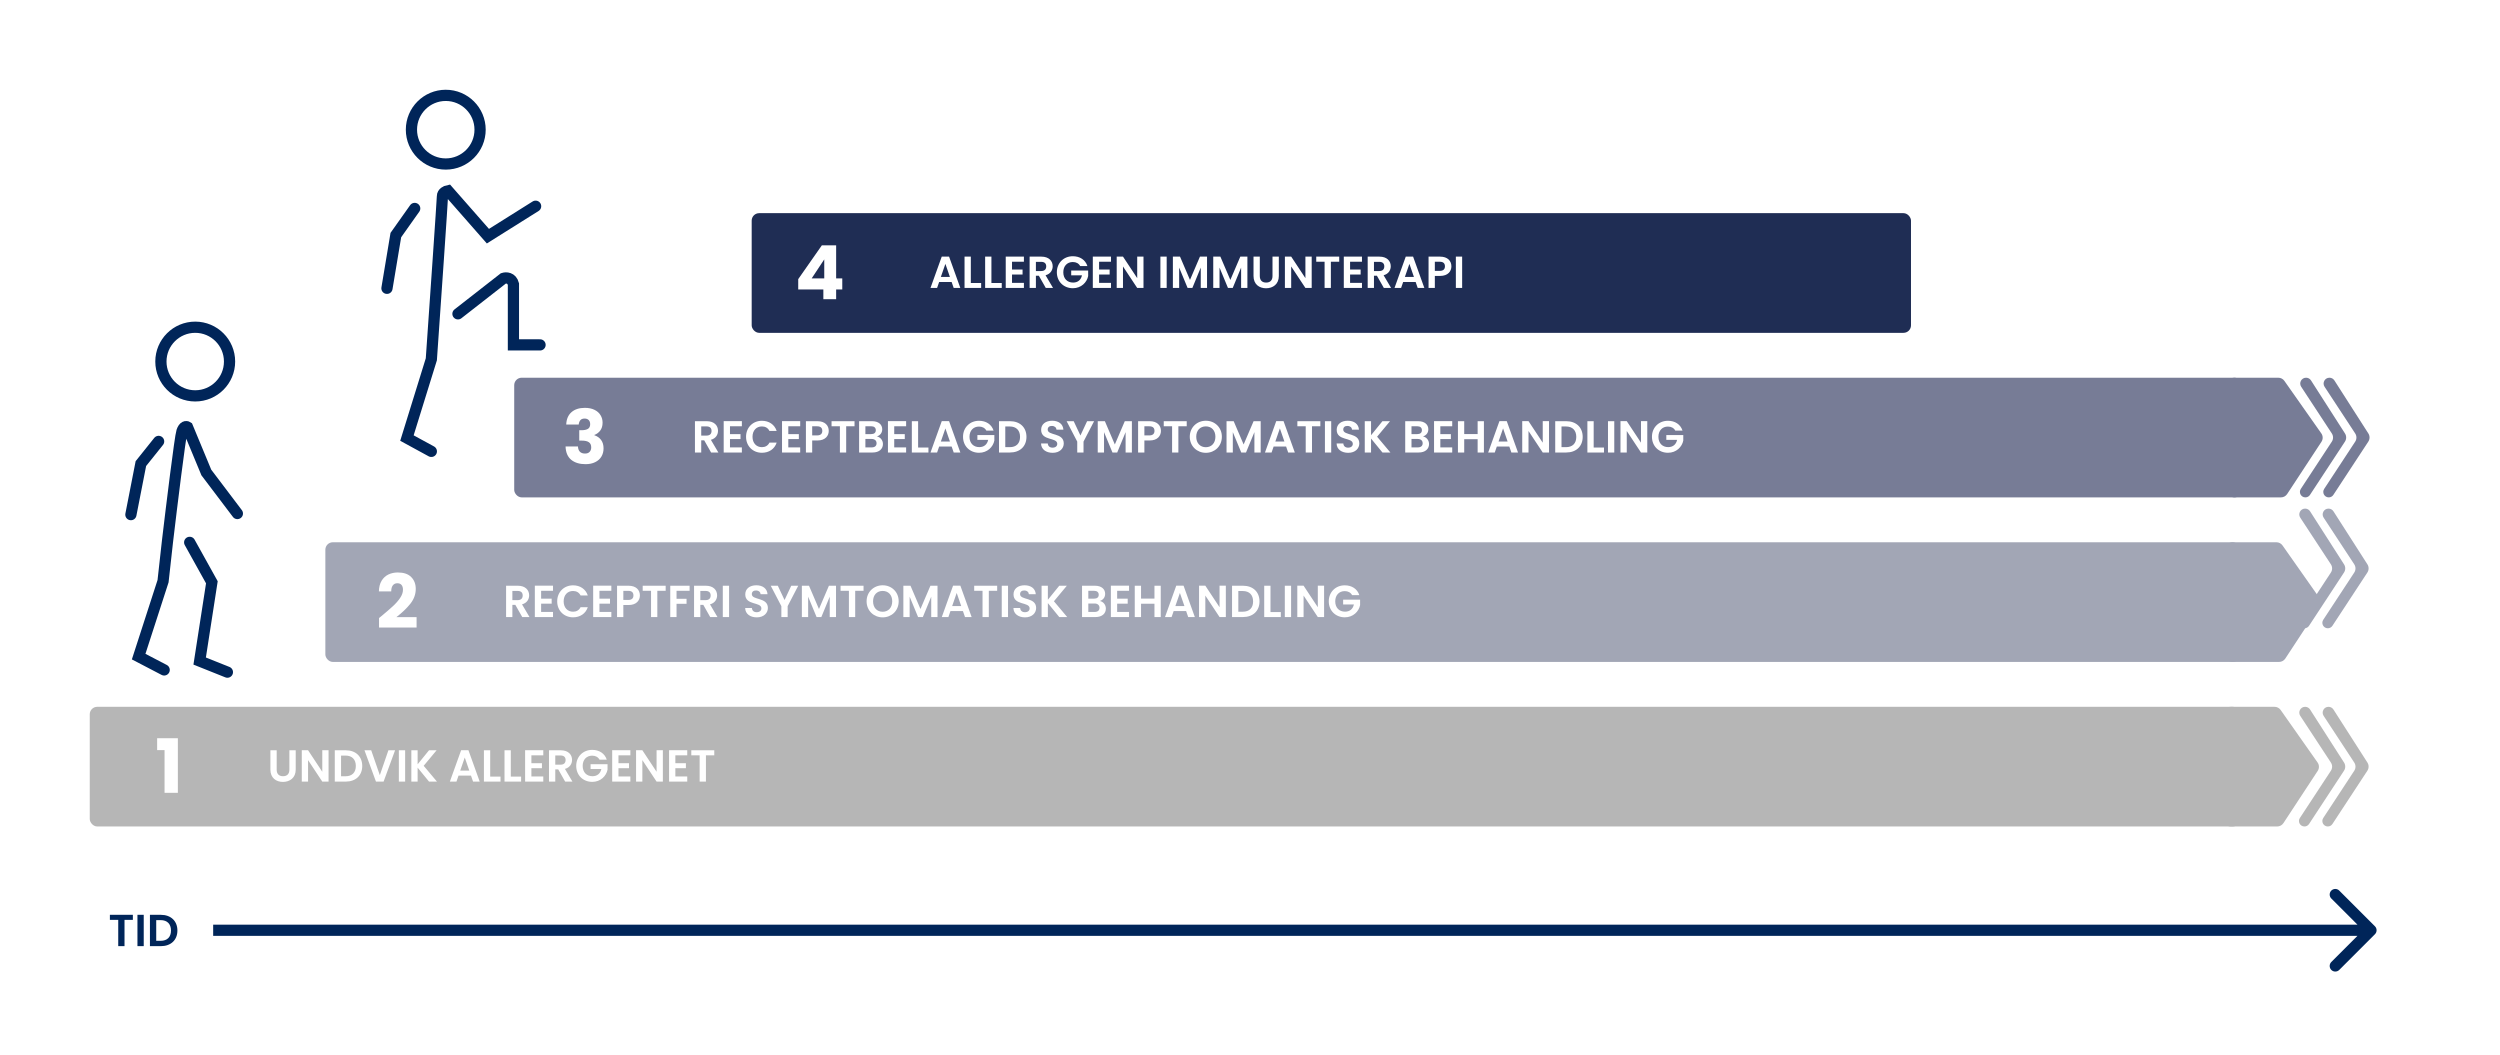
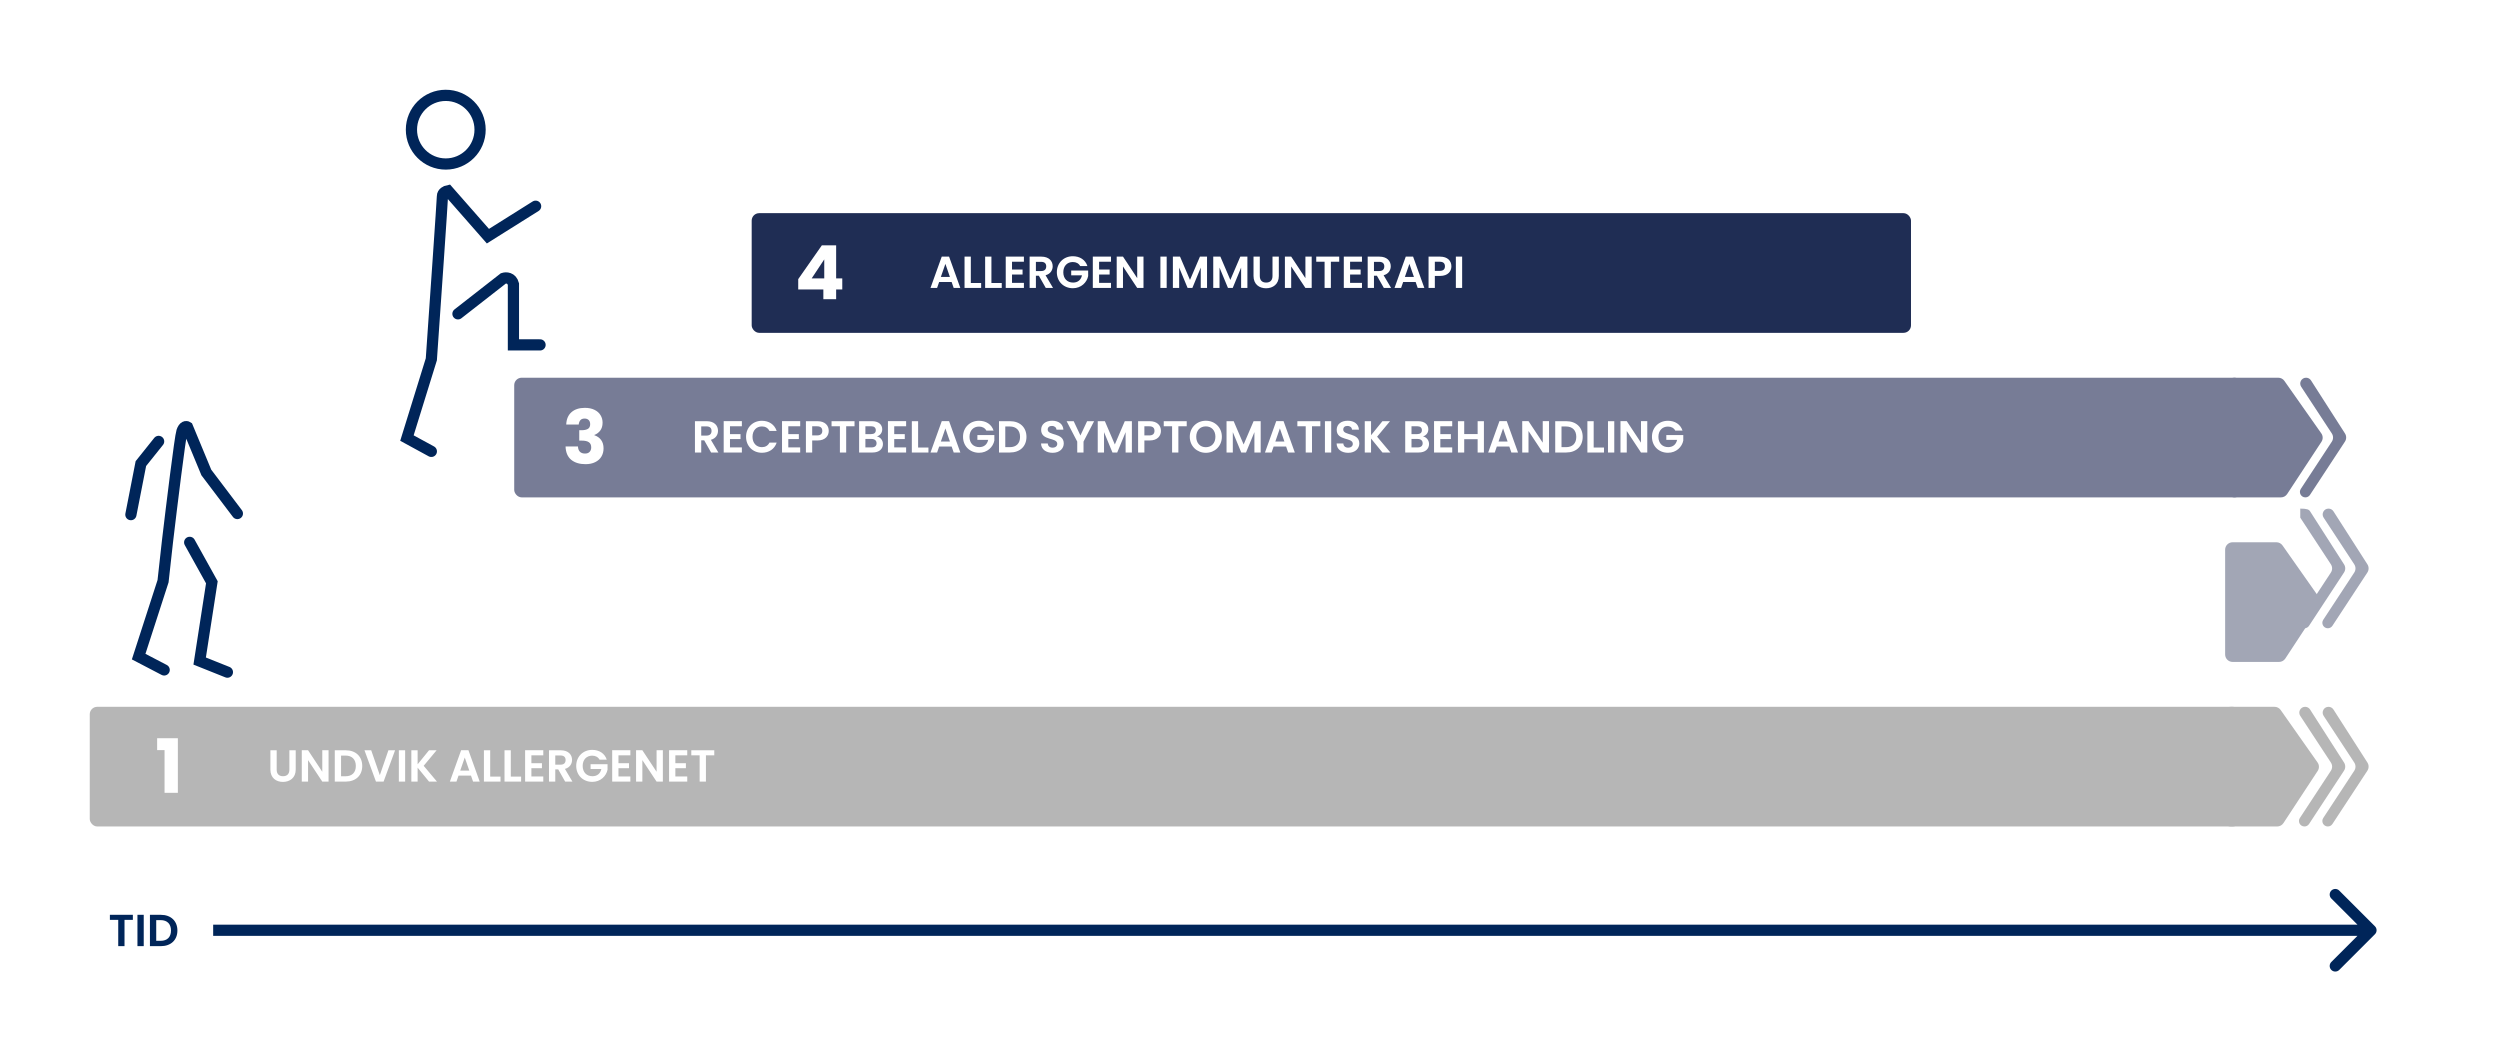
<svg xmlns="http://www.w3.org/2000/svg" width="1337" height="564" viewBox="0 0 1337 564" fill="none">
  <rect width="1337" height="564" fill="white" />
-   <circle cx="104.407" cy="193.357" r="18.357" stroke="#002559" stroke-width="6" />
  <path d="M126.951 274.631L110.34 252.681L100.255 228.358C99.662 227.962 98.238 227.883 97.289 230.731C96.34 233.578 91.752 271.071 89.577 289.462L87.204 310.818L74.152 351.159L87.797 358.277" stroke="#002559" stroke-width="6" stroke-linecap="round" />
  <path d="M84.831 236.07L75.339 247.935L70 275.224" stroke="#002559" stroke-width="6" stroke-linecap="round" />
  <path d="M101.441 290.055L113.306 311.411L106.781 353.531L121.612 359.464" stroke="#002559" stroke-width="6" stroke-linecap="round" />
  <circle cx="238.392" cy="69.357" r="18.357" stroke="#002559" stroke-width="6" />
  <path d="M286.445 110.29L260.935 126.308L239.579 101.985C238.59 102.183 236.613 103.053 236.613 104.951C236.613 106.849 232.658 163.88 230.68 192.157L217.629 234.277L230.68 241.396" stroke="#002559" stroke-width="6" stroke-linecap="round" />
-   <path d="M221.78 111.477L211.695 125.714L206.949 154.19" stroke="#002559" stroke-width="6" stroke-linecap="round" />
  <path d="M244.918 167.834L269.241 148.851C270.625 148.402 273.631 148.391 274.58 151.933V184.445H288.818" stroke="#002559" stroke-width="6" stroke-linecap="round" />
  <rect x="402" y="114" width="620" height="64" rx="4" fill="#1F2D54" />
  <path d="M426.89 154.8V149.28L439.53 131.2H447.17V148.88H450.45V154.8H447.17V160H440.33V154.8H426.89ZM440.81 138.72L434.09 148.88H440.81V138.72Z" fill="white" />
  <path d="M510.032 154L508.928 150.808H502.256L501.152 154H497.624L503.648 137.224H507.56L513.584 154H510.032ZM508.016 148.12L505.592 141.112L503.168 148.12H508.016ZM515.836 137.248H519.196V151.336H524.716V154H515.836V137.248ZM526.851 137.248H530.211V151.336H535.731V154H526.851V137.248ZM547.587 137.224V139.96H541.227V144.16H546.867V146.824H541.227V151.264H547.587V154H537.867V137.224H547.587ZM559.52 142.456C559.52 140.968 558.68 140.032 556.808 140.032H554V144.952H556.808C558.68 144.952 559.52 143.968 559.52 142.456ZM550.64 137.248H556.928C560.96 137.248 562.976 139.576 562.976 142.384C562.976 144.424 561.848 146.488 559.16 147.208L563.168 154H559.28L555.584 147.472H554V154H550.64V137.248ZM573.743 137.032C577.487 137.032 580.463 138.928 581.543 142.288H577.679C576.911 140.872 575.519 140.128 573.743 140.128C570.743 140.128 568.655 142.264 568.655 145.6C568.655 149.008 570.767 151.12 573.887 151.12C576.479 151.12 578.135 149.632 578.639 147.256H572.879V144.688H581.951V147.616C581.279 151.024 578.231 154.144 573.767 154.144C568.895 154.144 565.199 150.616 565.199 145.6C565.199 140.584 568.895 137.032 573.743 137.032ZM594.157 137.224V139.96H587.797V144.16H593.437V146.824H587.797V151.264H594.157V154H584.437V137.224H594.157ZM608.179 137.224H611.539V154H608.179L600.571 142.504V154H597.211V137.224H600.571L608.179 148.744V137.224ZM620.578 154V137.248H623.938V154H620.578ZM627.258 154V137.248H631.074L636.402 149.704L641.73 137.248H645.522V154H642.162V143.104L637.674 154H635.13L630.618 143.104V154H627.258ZM648.844 154V137.248H652.66L657.988 149.704L663.316 137.248H667.108V154H663.748V143.104L659.26 154H656.716L652.204 143.104V154H648.844ZM670.381 147.592V137.248H673.741V147.616C673.741 149.92 674.989 151.12 677.125 151.12C679.285 151.12 680.533 149.92 680.533 147.616V137.248H683.917V147.592C683.917 152.008 680.749 154.168 677.077 154.168C673.405 154.168 670.381 152.008 670.381 147.592ZM698.132 137.224H701.492V154H698.132L690.524 142.504V154H687.164V137.224H690.524L698.132 148.744V137.224ZM703.924 139.96V137.248H716.212V139.96H711.748V154H708.388V139.96H703.924ZM728.384 137.224V139.96H722.024V144.16H727.664V146.824H722.024V151.264H728.384V154H718.664V137.224H728.384ZM740.317 142.456C740.317 140.968 739.477 140.032 737.605 140.032H734.797V144.952H737.605C739.477 144.952 740.317 143.968 740.317 142.456ZM731.437 137.248H737.725C741.757 137.248 743.773 139.576 743.773 142.384C743.773 144.424 742.645 146.488 739.957 147.208L743.965 154H740.077L736.381 147.472H734.797V154H731.437V137.248ZM758.188 154L757.084 150.808H750.412L749.308 154H745.78L751.804 137.224H755.716L761.74 154H758.188ZM756.172 148.12L753.748 141.112L751.324 148.12H756.172ZM767.352 144.856H770.016C771.912 144.856 772.752 143.92 772.752 142.432C772.752 140.896 771.912 139.984 770.016 139.984H767.352V144.856ZM776.208 142.432C776.208 144.976 774.48 147.568 770.16 147.568H767.352V154H763.992V137.248H770.16C774.192 137.248 776.208 139.528 776.208 142.432ZM778.594 154V137.248H781.954V154H778.594Z" fill="white" />
  <rect x="275" y="202" width="924" height="64" rx="4" fill="#777C96" />
  <path d="M302.821 227.04C302.928 224.187 303.861 221.987 305.621 220.44C307.381 218.893 309.768 218.12 312.781 218.12C314.781 218.12 316.488 218.467 317.901 219.16C319.341 219.853 320.421 220.8 321.141 222C321.888 223.2 322.261 224.547 322.261 226.04C322.261 227.8 321.821 229.24 320.941 230.36C320.061 231.453 319.035 232.2 317.861 232.6V232.76C319.381 233.267 320.581 234.107 321.461 235.28C322.341 236.453 322.781 237.96 322.781 239.8C322.781 241.453 322.395 242.92 321.621 244.2C320.875 245.453 319.768 246.44 318.301 247.16C316.861 247.88 315.141 248.24 313.141 248.24C309.941 248.24 307.381 247.453 305.461 245.88C303.568 244.307 302.568 241.933 302.461 238.76H309.101C309.128 239.933 309.461 240.867 310.101 241.56C310.741 242.227 311.675 242.56 312.901 242.56C313.941 242.56 314.741 242.267 315.301 241.68C315.888 241.067 316.181 240.267 316.181 239.28C316.181 238 315.768 237.08 314.941 236.52C314.141 235.933 312.848 235.64 311.061 235.64H309.781V230.08H311.061C312.421 230.08 313.515 229.853 314.341 229.4C315.195 228.92 315.621 228.08 315.621 226.88C315.621 225.92 315.355 225.173 314.821 224.64C314.288 224.107 313.555 223.84 312.621 223.84C311.608 223.84 310.848 224.147 310.341 224.76C309.861 225.373 309.581 226.133 309.501 227.04H302.821Z" fill="white" />
  <path d="M380.536 230.456C380.536 228.968 379.696 228.032 377.824 228.032H375.016V232.952H377.824C379.696 232.952 380.536 231.968 380.536 230.456ZM371.656 225.248H377.944C381.976 225.248 383.992 227.576 383.992 230.384C383.992 232.424 382.864 234.488 380.176 235.208L384.184 242H380.296L376.6 235.472H375.016V242H371.656V225.248ZM396.751 225.224V227.96H390.391V232.16H396.031V234.824H390.391V239.264H396.751V242H387.031V225.224H396.751ZM398.988 233.6C398.988 228.584 402.66 225.032 407.484 225.032C411.204 225.032 414.228 227.024 415.356 230.456H411.492C410.7 228.848 409.26 228.056 407.46 228.056C404.532 228.056 402.444 230.192 402.444 233.6C402.444 236.984 404.532 239.144 407.46 239.144C409.26 239.144 410.7 238.352 411.492 236.72H415.356C414.228 240.176 411.204 242.144 407.484 242.144C402.66 242.144 398.988 238.616 398.988 233.6ZM427.946 225.224V227.96H421.586V232.16H427.226V234.824H421.586V239.264H427.946V242H418.226V225.224H427.946ZM434.36 232.856H437.024C438.92 232.856 439.76 231.92 439.76 230.432C439.76 228.896 438.92 227.984 437.024 227.984H434.36V232.856ZM443.216 230.432C443.216 232.976 441.488 235.568 437.168 235.568H434.36V242H431V225.248H437.168C441.2 225.248 443.216 227.528 443.216 230.432ZM444.713 227.96V225.248H457.001V227.96H452.537V242H449.177V227.96H444.713ZM468.789 237.056C468.789 235.616 467.757 234.752 466.125 234.752H462.813V239.264H466.197C467.829 239.264 468.789 238.472 468.789 237.056ZM468.381 230.072C468.381 228.728 467.469 227.96 465.885 227.96H462.813V232.16H465.885C467.469 232.16 468.381 231.44 468.381 230.072ZM472.197 237.464C472.197 240.128 470.157 242 466.677 242H459.453V225.248H466.365C469.869 225.248 471.813 227.072 471.813 229.568C471.813 231.608 470.589 232.88 468.957 233.408C470.853 233.744 472.197 235.496 472.197 237.464ZM484.595 225.224V227.96H478.235V232.16H483.875V234.824H478.235V239.264H484.595V242H474.875V225.224H484.595ZM487.648 225.248H491.008V239.336H496.528V242H487.648V225.248ZM510.04 242L508.936 238.808H502.264L501.16 242H497.632L503.656 225.224H507.568L513.592 242H510.04ZM508.024 236.12L505.6 229.112L503.176 236.12H508.024ZM523.572 225.032C527.316 225.032 530.292 226.928 531.372 230.288H527.508C526.74 228.872 525.348 228.128 523.572 228.128C520.572 228.128 518.484 230.264 518.484 233.6C518.484 237.008 520.596 239.12 523.716 239.12C526.307 239.12 527.964 237.632 528.468 235.256H522.708V232.688H531.78V235.616C531.108 239.024 528.06 242.144 523.596 242.144C518.724 242.144 515.028 238.616 515.028 233.6C515.028 228.584 518.724 225.032 523.572 225.032ZM540.121 225.248C545.473 225.248 548.953 228.56 548.953 233.648C548.953 238.712 545.473 242 540.121 242H534.265V225.248H540.121ZM537.625 239.144H540.001C543.529 239.144 545.521 237.128 545.521 233.648C545.521 230.168 543.529 228.08 540.001 228.08H537.625V239.144ZM568.899 237.152C568.899 239.792 566.787 242.168 562.971 242.168C559.491 242.168 556.803 240.344 556.755 237.176H560.355C560.451 238.52 561.339 239.408 562.899 239.408C564.483 239.408 565.419 238.568 565.419 237.368C565.419 233.744 556.779 235.928 556.803 229.856C556.803 226.832 559.251 225.008 562.707 225.008C566.139 225.008 568.491 226.76 568.707 229.784H565.011C564.939 228.68 564.051 227.816 562.611 227.792C561.291 227.744 560.307 228.392 560.307 229.76C560.307 233.12 568.899 231.248 568.899 237.152ZM576.108 236.168L570.42 225.248H574.212L577.812 232.904L581.388 225.248H585.132L579.468 236.168V242H576.108V236.168ZM587.07 242V225.248H590.886L596.214 237.704L601.542 225.248H605.334V242H601.974V231.104L597.486 242H594.942L590.43 231.104V242H587.07ZM612.016 232.856H614.68C616.576 232.856 617.416 231.92 617.416 230.432C617.416 228.896 616.576 227.984 614.68 227.984H612.016V232.856ZM620.872 230.432C620.872 232.976 619.144 235.568 614.824 235.568H612.016V242H608.656V225.248H614.824C618.856 225.248 620.872 227.528 620.872 230.432ZM622.37 227.96V225.248H634.658V227.96H630.194V242H626.834V227.96H622.37ZM653.453 233.576C653.453 238.616 649.637 242.168 644.885 242.168C640.157 242.168 636.293 238.616 636.293 233.576C636.293 228.56 640.157 225.008 644.885 225.008C649.661 225.008 653.453 228.56 653.453 233.576ZM639.749 233.576C639.749 236.984 641.837 239.168 644.885 239.168C647.909 239.168 649.997 236.984 649.997 233.576C649.997 230.168 647.909 228.032 644.885 228.032C641.837 228.032 639.749 230.168 639.749 233.576ZM655.953 242V225.248H659.769L665.097 237.704L670.425 225.248H674.217V242H670.857V231.104L666.369 242H663.825L659.313 231.104V242H655.953ZM688.915 242L687.811 238.808H681.139L680.035 242H676.507L682.531 225.224H686.443L692.467 242H688.915ZM686.899 236.12L684.475 229.112L682.051 236.12H686.899ZM693.831 227.96V225.248H706.119V227.96H701.655V242H698.295V227.96H693.831ZM708.57 242V225.248H711.93V242H708.57ZM726.962 237.152C726.962 239.792 724.85 242.168 721.034 242.168C717.554 242.168 714.866 240.344 714.818 237.176H718.418C718.514 238.52 719.402 239.408 720.962 239.408C722.546 239.408 723.482 238.568 723.482 237.368C723.482 233.744 714.842 235.928 714.866 229.856C714.866 226.832 717.314 225.008 720.77 225.008C724.202 225.008 726.554 226.76 726.77 229.784H723.074C723.002 228.68 722.114 227.816 720.674 227.792C719.354 227.744 718.37 228.392 718.37 229.76C718.37 233.12 726.962 231.248 726.962 237.152ZM739.331 242L733.235 234.536V242H729.875V225.248H733.235V232.76L739.331 225.248H743.387L736.475 233.552L743.579 242H739.331ZM760.844 237.056C760.844 235.616 759.812 234.752 758.18 234.752H754.868V239.264H758.252C759.884 239.264 760.844 238.472 760.844 237.056ZM760.436 230.072C760.436 228.728 759.524 227.96 757.94 227.96H754.868V232.16H757.94C759.524 232.16 760.436 231.44 760.436 230.072ZM764.252 237.464C764.252 240.128 762.212 242 758.732 242H751.508V225.248H758.42C761.924 225.248 763.868 227.072 763.868 229.568C763.868 231.608 762.644 232.88 761.012 233.408C762.908 233.744 764.252 235.496 764.252 237.464ZM776.649 225.224V227.96H770.289V232.16H775.929V234.824H770.289V239.264H776.649V242H766.929V225.224H776.649ZM790.239 242V234.872H783.063V242H779.703V225.248H783.063V232.136H790.239V225.248H793.599V242H790.239ZM808.282 242L807.178 238.808H800.506L799.402 242H795.874L801.898 225.224H805.81L811.834 242H808.282ZM806.266 236.12L803.842 229.112L801.418 236.12H806.266ZM825.054 225.224H828.414V242H825.054L817.446 230.504V242H814.086V225.224H817.446L825.054 236.744V225.224ZM837.59 225.248C842.942 225.248 846.422 228.56 846.422 233.648C846.422 238.712 842.942 242 837.59 242H831.734V225.248H837.59ZM835.094 239.144H837.47C840.998 239.144 842.99 237.128 842.99 233.648C842.99 230.168 840.998 228.08 837.47 228.08H835.094V239.144ZM848.937 225.248H852.297V239.336H857.817V242H848.937V225.248ZM859.953 242V225.248H863.313V242H859.953ZM877.601 225.224H880.961V242H877.601L869.993 230.504V242H866.633V225.224H869.993L877.601 236.744V225.224ZM892.009 225.032C895.753 225.032 898.729 226.928 899.809 230.288H895.945C895.177 228.872 893.785 228.128 892.009 228.128C889.009 228.128 886.921 230.264 886.921 233.6C886.921 237.008 889.033 239.12 892.153 239.12C894.745 239.12 896.401 237.632 896.905 235.256H891.145V232.688H900.217V235.616C899.545 239.024 896.497 242.144 892.033 242.144C887.161 242.144 883.465 238.616 883.465 233.6C883.465 228.584 887.161 225.032 892.009 225.032Z" fill="white" />
  <path d="M1191 206C1191 203.791 1192.79 202 1195 202H1218.42C1219.72 202 1220.95 202.634 1221.69 203.699L1241.44 231.777C1242.38 233.119 1242.41 234.901 1241.51 236.272L1223.18 264.195C1222.45 265.321 1221.19 266 1219.84 266H1195C1192.79 266 1191 264.209 1191 262V206Z" fill="#777C96" />
  <path d="M1230.68 206.841C1229.31 204.762 1230.8 202 1233.29 202V202C1234.36 202 1235.35 202.543 1235.92 203.44L1254.1 231.816C1254.95 233.145 1254.94 234.849 1254.08 236.168L1235.37 264.679C1234.83 265.504 1233.91 266 1232.92 266V266C1230.59 266 1229.2 263.414 1230.47 261.468L1247.06 236.195C1247.93 234.862 1247.93 233.138 1247.06 231.805L1230.68 206.841Z" fill="#777C96" />
-   <path d="M1243.18 206.841C1241.81 204.762 1243.3 202 1245.79 202V202C1246.86 202 1247.85 202.543 1248.42 203.44L1266.6 231.816C1267.45 233.145 1267.44 234.849 1266.58 236.168L1247.87 264.679C1247.33 265.504 1246.41 266 1245.42 266V266C1243.09 266 1241.7 263.414 1242.97 261.468L1259.56 236.195C1260.43 234.862 1260.43 233.138 1259.56 231.805L1243.18 206.841Z" fill="#777C96" />
-   <rect x="174" y="290" width="1024" height="64" rx="4" fill="#A2A6B5" />
  <path d="M202.708 330.52C203.615 329.8 204.028 329.467 203.948 329.52C206.562 327.36 208.615 325.587 210.108 324.2C211.628 322.813 212.908 321.36 213.948 319.84C214.988 318.32 215.508 316.84 215.508 315.4C215.508 314.307 215.255 313.453 214.748 312.84C214.242 312.227 213.482 311.92 212.468 311.92C211.455 311.92 210.655 312.307 210.068 313.08C209.508 313.827 209.228 314.893 209.228 316.28H202.628C202.682 314.013 203.162 312.12 204.068 310.6C205.002 309.08 206.215 307.96 207.708 307.24C209.228 306.52 210.908 306.16 212.748 306.16C215.922 306.16 218.308 306.973 219.908 308.6C221.535 310.227 222.348 312.347 222.348 314.96C222.348 317.813 221.375 320.467 219.428 322.92C217.482 325.347 215.002 327.72 211.988 330.04H222.788V335.6H202.708V330.52Z" fill="white" />
  <path d="M279.536 318.456C279.536 316.968 278.696 316.032 276.824 316.032H274.016V320.952H276.824C278.696 320.952 279.536 319.968 279.536 318.456ZM270.656 313.248H276.944C280.976 313.248 282.992 315.576 282.992 318.384C282.992 320.424 281.864 322.488 279.176 323.208L283.184 330H279.296L275.6 323.472H274.016V330H270.656V313.248ZM295.751 313.224V315.96H289.391V320.16H295.031V322.824H289.391V327.264H295.751V330H286.031V313.224H295.751ZM297.988 321.6C297.988 316.584 301.66 313.032 306.484 313.032C310.204 313.032 313.228 315.024 314.356 318.456H310.492C309.7 316.848 308.26 316.056 306.46 316.056C303.532 316.056 301.444 318.192 301.444 321.6C301.444 324.984 303.532 327.144 306.46 327.144C308.26 327.144 309.7 326.352 310.492 324.72H314.356C313.228 328.176 310.204 330.144 306.484 330.144C301.66 330.144 297.988 326.616 297.988 321.6ZM326.946 313.224V315.96H320.586V320.16H326.226V322.824H320.586V327.264H326.946V330H317.226V313.224H326.946ZM333.36 320.856H336.024C337.92 320.856 338.76 319.92 338.76 318.432C338.76 316.896 337.92 315.984 336.024 315.984H333.36V320.856ZM342.216 318.432C342.216 320.976 340.488 323.568 336.168 323.568H333.36V330H330V313.248H336.168C340.2 313.248 342.216 315.528 342.216 318.432ZM343.713 315.96V313.248H356.001V315.96H351.537V330H348.177V315.96H343.713ZM358.453 330V313.248H368.797V315.96H361.813V320.256H367.165V322.92H361.813V330H358.453ZM380.059 318.456C380.059 316.968 379.219 316.032 377.347 316.032H374.539V320.952H377.347C379.219 320.952 380.059 319.968 380.059 318.456ZM371.179 313.248H377.467C381.499 313.248 383.515 315.576 383.515 318.384C383.515 320.424 382.387 322.488 379.699 323.208L383.707 330H379.819L376.123 323.472H374.539V330H371.179V313.248ZM386.554 330V313.248H389.914V330H386.554ZM410.665 325.152C410.665 327.792 408.553 330.168 404.737 330.168C401.257 330.168 398.569 328.344 398.521 325.176H402.121C402.217 326.52 403.105 327.408 404.665 327.408C406.249 327.408 407.185 326.568 407.185 325.368C407.185 321.744 398.545 323.928 398.569 317.856C398.569 314.832 401.017 313.008 404.473 313.008C407.905 313.008 410.257 314.76 410.473 317.784H406.777C406.705 316.68 405.817 315.816 404.377 315.792C403.057 315.744 402.073 316.392 402.073 317.76C402.073 321.12 410.665 319.248 410.665 325.152ZM417.874 324.168L412.186 313.248H415.978L419.578 320.904L423.154 313.248H426.898L421.234 324.168V330H417.874V324.168ZM428.836 330V313.248H432.652L437.98 325.704L443.308 313.248H447.1V330H443.74V319.104L439.252 330H436.708L432.196 319.104V330H428.836ZM449.534 315.96V313.248H461.822V315.96H457.358V330H453.998V315.96H449.534ZM480.617 321.576C480.617 326.616 476.801 330.168 472.049 330.168C467.321 330.168 463.457 326.616 463.457 321.576C463.457 316.56 467.321 313.008 472.049 313.008C476.825 313.008 480.617 316.56 480.617 321.576ZM466.913 321.576C466.913 324.984 469.001 327.168 472.049 327.168C475.073 327.168 477.161 324.984 477.161 321.576C477.161 318.168 475.073 316.032 472.049 316.032C469.001 316.032 466.913 318.168 466.913 321.576ZM483.117 330V313.248H486.933L492.261 325.704L497.589 313.248H501.381V330H498.021V319.104L493.533 330H490.989L486.477 319.104V330H483.117ZM516.079 330L514.975 326.808H508.303L507.199 330H503.671L509.695 313.224H513.607L519.631 330H516.079ZM514.063 324.12L511.639 317.112L509.215 324.12H514.063ZM520.995 315.96V313.248H533.283V315.96H528.819V330H525.459V315.96H520.995ZM535.734 330V313.248H539.094V330H535.734ZM554.126 325.152C554.126 327.792 552.014 330.168 548.198 330.168C544.718 330.168 542.03 328.344 541.982 325.176H545.582C545.678 326.52 546.566 327.408 548.126 327.408C549.71 327.408 550.646 326.568 550.646 325.368C550.646 321.744 542.006 323.928 542.03 317.856C542.03 314.832 544.478 313.008 547.934 313.008C551.366 313.008 553.718 314.76 553.934 317.784H550.238C550.166 316.68 549.278 315.816 547.838 315.792C546.518 315.744 545.534 316.392 545.534 317.76C545.534 321.12 554.126 319.248 554.126 325.152ZM566.495 330L560.399 322.536V330H557.039V313.248H560.399V320.76L566.495 313.248H570.551L563.639 321.552L570.743 330H566.495ZM588.008 325.056C588.008 323.616 586.976 322.752 585.344 322.752H582.032V327.264H585.416C587.048 327.264 588.008 326.472 588.008 325.056ZM587.6 318.072C587.6 316.728 586.688 315.96 585.104 315.96H582.032V320.16H585.104C586.688 320.16 587.6 319.44 587.6 318.072ZM591.416 325.464C591.416 328.128 589.376 330 585.896 330H578.672V313.248H585.584C589.088 313.248 591.032 315.072 591.032 317.568C591.032 319.608 589.808 320.88 588.176 321.408C590.072 321.744 591.416 323.496 591.416 325.464ZM603.814 313.224V315.96H597.454V320.16H603.094V322.824H597.454V327.264H603.814V330H594.094V313.224H603.814ZM617.403 330V322.872H610.227V330H606.867V313.248H610.227V320.136H617.403V313.248H620.763V330H617.403ZM635.446 330L634.342 326.808H627.67L626.566 330H623.038L629.062 313.224H632.974L638.998 330H635.446ZM633.43 324.12L631.006 317.112L628.582 324.12H633.43ZM652.218 313.224H655.578V330H652.218L644.61 318.504V330H641.25V313.224H644.61L652.218 324.744V313.224ZM664.754 313.248C670.106 313.248 673.586 316.56 673.586 321.648C673.586 326.712 670.106 330 664.754 330H658.898V313.248H664.754ZM662.258 327.144H664.634C668.162 327.144 670.154 325.128 670.154 321.648C670.154 318.168 668.162 316.08 664.634 316.08H662.258V327.144ZM676.101 313.248H679.461V327.336H684.981V330H676.101V313.248ZM687.117 330V313.248H690.477V330H687.117ZM704.765 313.224H708.125V330H704.765L697.157 318.504V330H693.797V313.224H697.157L704.765 324.744V313.224ZM719.173 313.032C722.917 313.032 725.893 314.928 726.973 318.288H723.109C722.341 316.872 720.949 316.128 719.173 316.128C716.173 316.128 714.085 318.264 714.085 321.6C714.085 325.008 716.197 327.12 719.317 327.12C721.909 327.12 723.565 325.632 724.069 323.256H718.309V320.688H727.381V323.616C726.709 327.024 723.661 330.144 719.197 330.144C714.325 330.144 710.629 326.616 710.629 321.6C710.629 316.584 714.325 313.032 719.173 313.032Z" fill="white" />
  <path d="M1190 294C1190 291.791 1191.79 290 1194 290H1217.42C1218.72 290 1219.95 290.634 1220.69 291.699L1240.44 319.777C1241.38 321.119 1241.41 322.901 1240.51 324.272L1222.18 352.195C1221.45 353.321 1220.19 354 1218.84 354H1194C1191.79 354 1190 352.209 1190 350V294Z" fill="#A2A6B5" />
  <rect x="48" y="378" width="1150" height="64" rx="4" fill="#B6B6B6" />
  <path d="M84.041 401.16V394.8H95.121V424H88.001V401.16H84.041Z" fill="white" />
  <path d="M144.608 411.592V401.248H147.968V411.616C147.968 413.92 149.216 415.12 151.352 415.12C153.512 415.12 154.76 413.92 154.76 411.616V401.248H158.144V411.592C158.144 416.008 154.976 418.168 151.304 418.168C147.632 418.168 144.608 416.008 144.608 411.592ZM172.358 401.224H175.718V418H172.358L164.75 406.504V418H161.39V401.224H164.75L172.358 412.744V401.224ZM184.895 401.248C190.247 401.248 193.727 404.56 193.727 409.648C193.727 414.712 190.247 418 184.895 418H179.039V401.248H184.895ZM182.399 415.144H184.775C188.303 415.144 190.295 413.128 190.295 409.648C190.295 406.168 188.303 404.08 184.775 404.08H182.399V415.144ZM203.13 414.568L207.714 401.248H211.29L205.146 418H201.066L194.922 401.248H198.522L203.13 414.568ZM213.304 418V401.248H216.664V418H213.304ZM229.44 418L223.344 410.536V418H219.984V401.248H223.344V408.76L229.44 401.248H233.496L226.584 409.552L233.688 418H229.44ZM252.993 418L251.889 414.808H245.217L244.113 418H240.585L246.609 401.224H250.521L256.545 418H252.993ZM250.977 412.12L248.553 405.112L246.129 412.12H250.977ZM258.797 401.248H262.157V415.336H267.677V418H258.797V401.248ZM269.812 401.248H273.172V415.336H278.692V418H269.812V401.248ZM290.548 401.224V403.96H284.188V408.16H289.828V410.824H284.188V415.264H290.548V418H280.828V401.224H290.548ZM302.481 406.456C302.481 404.968 301.641 404.032 299.769 404.032H296.961V408.952H299.769C301.641 408.952 302.481 407.968 302.481 406.456ZM293.601 401.248H299.889C303.921 401.248 305.937 403.576 305.937 406.384C305.937 408.424 304.809 410.488 302.121 411.208L306.129 418H302.241L298.545 411.472H296.961V418H293.601V401.248ZM316.704 401.032C320.448 401.032 323.424 402.928 324.504 406.288H320.64C319.872 404.872 318.48 404.128 316.704 404.128C313.704 404.128 311.616 406.264 311.616 409.6C311.616 413.008 313.728 415.12 316.848 415.12C319.44 415.12 321.096 413.632 321.6 411.256H315.84V408.688H324.912V411.616C324.24 415.024 321.192 418.144 316.728 418.144C311.856 418.144 308.16 414.616 308.16 409.6C308.16 404.584 311.856 401.032 316.704 401.032ZM337.118 401.224V403.96H330.758V408.16H336.398V410.824H330.758V415.264H337.118V418H327.398V401.224H337.118ZM351.14 401.224H354.5V418H351.14L343.532 406.504V418H340.172V401.224H343.532L351.14 412.744V401.224ZM367.54 401.224V403.96H361.18V408.16H366.82V410.824H361.18V415.264H367.54V418H357.82V401.224H367.54ZM369.706 403.96V401.248H381.994V403.96H377.53V418H374.17V403.96H369.706Z" fill="white" />
  <path d="M1189 382C1189 379.791 1190.79 378 1193 378H1216.42C1217.72 378 1218.95 378.634 1219.69 379.699L1239.44 407.777C1240.38 409.119 1240.41 410.901 1239.51 412.272L1221.18 440.195C1220.45 441.321 1219.19 442 1217.84 442H1193C1190.79 442 1189 440.209 1189 438V382Z" fill="#B6B6B6" />
  <path d="M1230.18 382.841C1228.81 380.762 1230.3 378 1232.79 378V378C1233.86 378 1234.85 378.543 1235.42 379.44L1253.6 407.816C1254.45 409.145 1254.44 410.849 1253.58 412.168L1234.87 440.679C1234.33 441.504 1233.41 442 1232.42 442V442C1230.09 442 1228.7 439.414 1229.97 437.468L1246.56 412.195C1247.43 410.862 1247.43 409.138 1246.56 407.805L1230.18 382.841Z" fill="#B6B6B6" />
  <path d="M1242.68 382.841C1241.31 380.762 1242.8 378 1245.29 378V378C1246.36 378 1247.35 378.543 1247.92 379.44L1266.1 407.816C1266.95 409.145 1266.94 410.849 1266.08 412.168L1247.37 440.679C1246.83 441.504 1245.91 442 1244.92 442V442C1242.59 442 1241.2 439.414 1242.47 437.468L1259.06 412.195C1259.93 410.862 1259.93 409.138 1259.06 407.805L1242.68 382.841Z" fill="#B6B6B6" />
-   <path d="M1230.18 276.841C1228.81 274.762 1230.3 272 1232.79 272V272C1233.86 272 1234.85 272.543 1235.42 273.44L1253.6 301.816C1254.45 303.145 1254.44 304.849 1253.58 306.168L1234.87 334.679C1234.33 335.504 1233.41 336 1232.42 336V336C1230.09 336 1228.7 333.414 1229.97 331.468L1246.56 306.195C1247.43 304.862 1247.43 303.138 1246.56 301.805L1230.18 276.841Z" fill="#A2A6B5" />
+   <path d="M1230.18 276.841V272C1233.86 272 1234.85 272.543 1235.42 273.44L1253.6 301.816C1254.45 303.145 1254.44 304.849 1253.58 306.168L1234.87 334.679C1234.33 335.504 1233.41 336 1232.42 336V336C1230.09 336 1228.7 333.414 1229.97 331.468L1246.56 306.195C1247.43 304.862 1247.43 303.138 1246.56 301.805L1230.18 276.841Z" fill="#A2A6B5" />
  <path d="M1242.68 276.841C1241.31 274.762 1242.8 272 1245.29 272V272C1246.36 272 1247.35 272.543 1247.92 273.44L1266.1 301.816C1266.95 303.145 1266.94 304.849 1266.08 306.168L1247.37 334.679C1246.83 335.504 1245.91 336 1244.92 336V336C1242.59 336 1241.2 333.414 1242.47 331.468L1259.06 306.195C1259.93 304.862 1259.93 303.138 1259.06 301.805L1242.68 276.841Z" fill="#A2A6B5" />
  <path d="M1270.12 499.621C1271.29 498.45 1271.29 496.55 1270.12 495.379L1251.03 476.287C1249.86 475.115 1247.96 475.115 1246.79 476.287C1245.62 477.458 1245.62 479.358 1246.79 480.529L1263.76 497.5L1246.79 514.471C1245.62 515.642 1245.62 517.542 1246.79 518.713C1247.96 519.885 1249.86 519.885 1251.03 518.713L1270.12 499.621ZM114 497.5V500.5H1268V497.5V494.5H114V497.5Z" fill="#002559" />
  <path d="M58.768 491.96V489.248H71.056V491.96H66.592V506H63.232V491.96H58.768ZM73.508 506V489.248H76.868V506H73.508ZM86.043 489.248C91.395 489.248 94.875 492.56 94.875 497.648C94.875 502.712 91.395 506 86.043 506H80.187V489.248H86.043ZM83.547 503.144H85.923C89.451 503.144 91.443 501.128 91.443 497.648C91.443 494.168 89.451 492.08 85.923 492.08H83.547V503.144Z" fill="#002559" />
</svg>